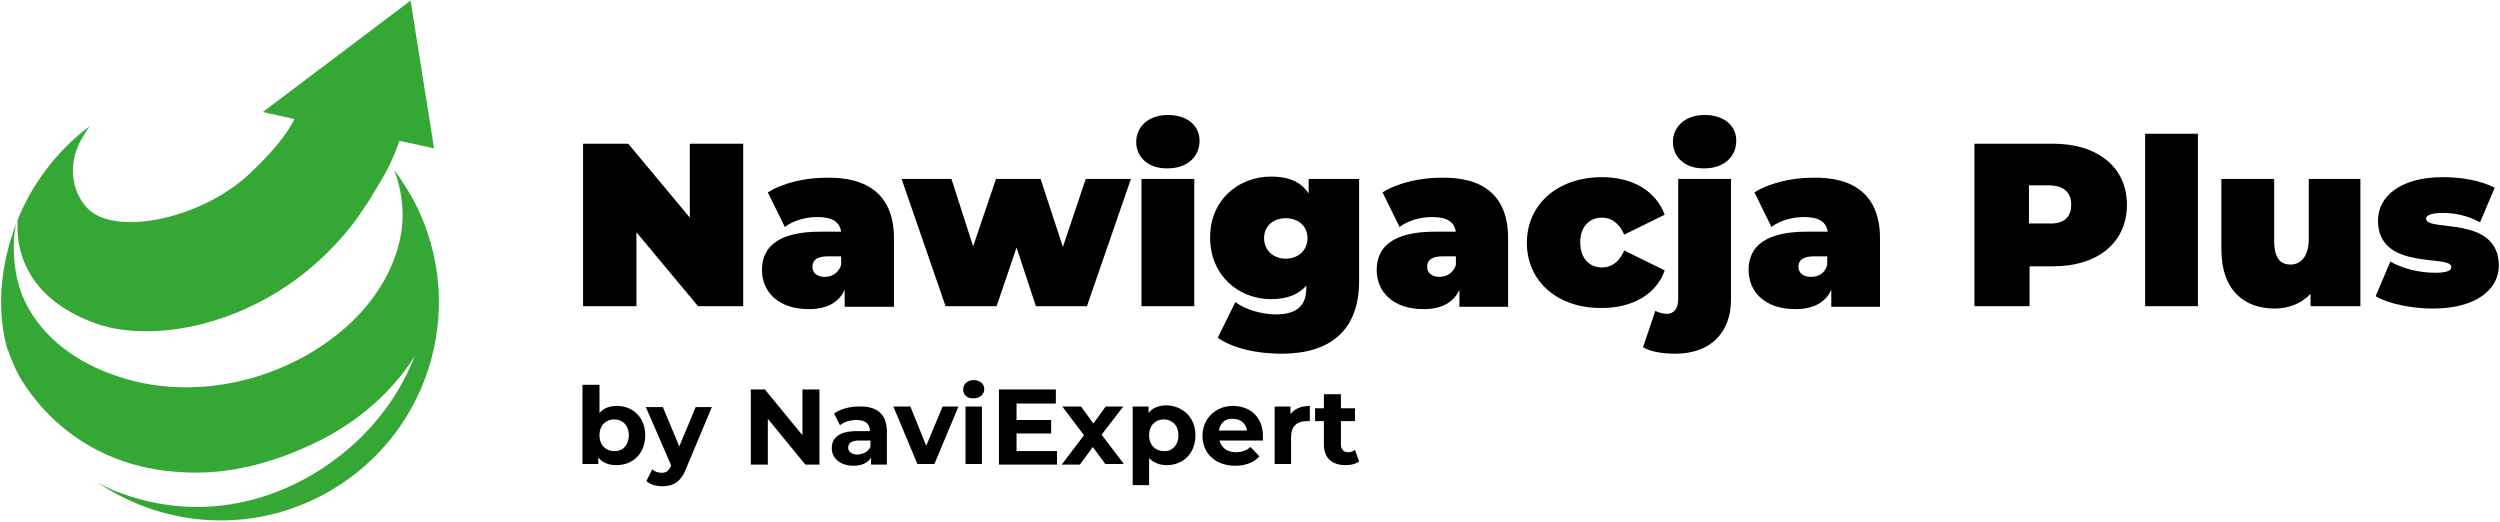
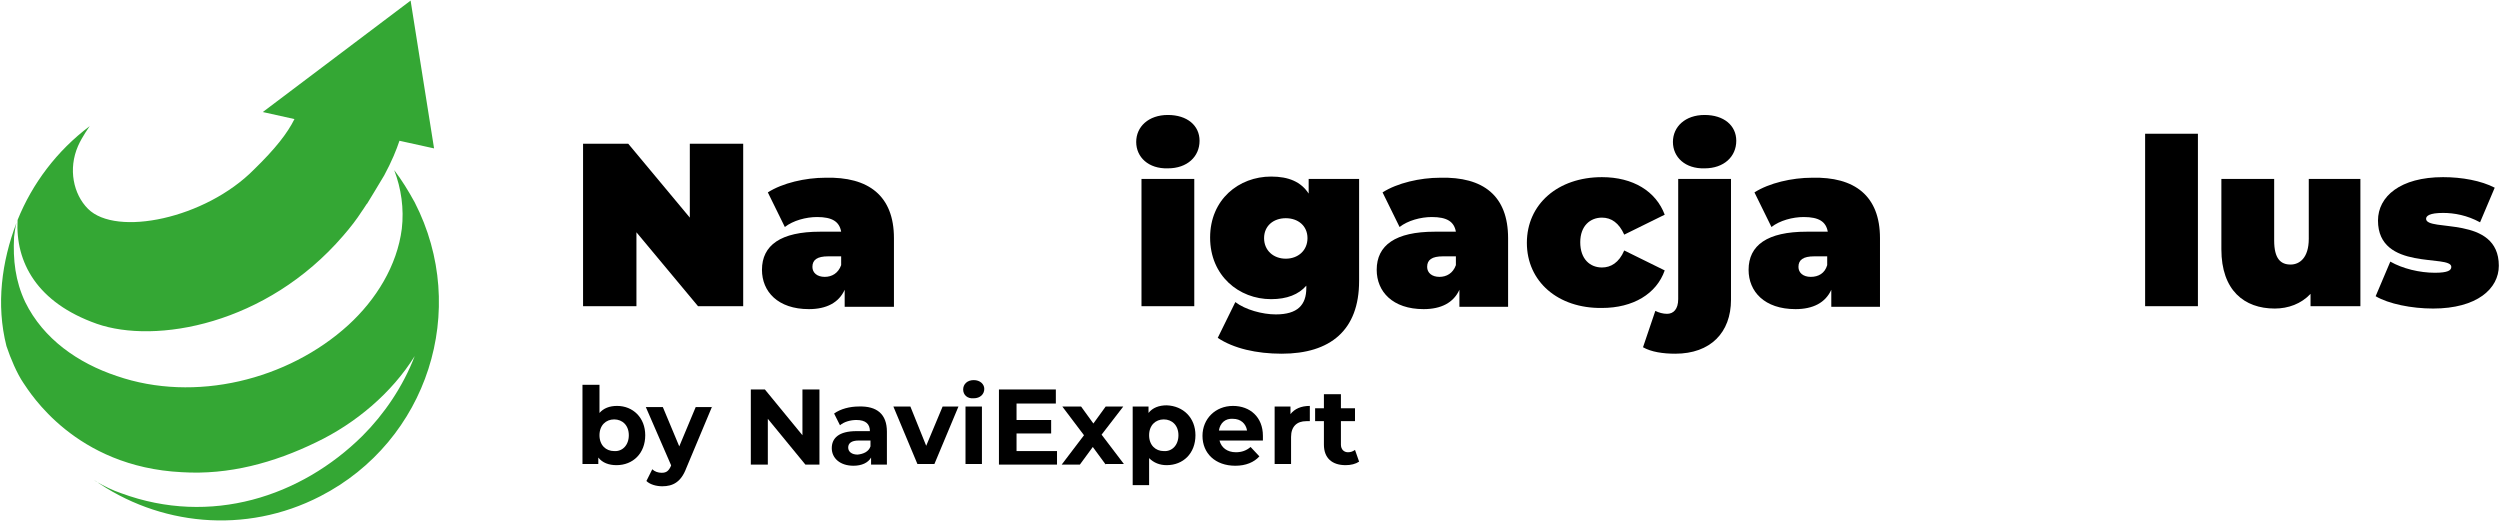
<svg xmlns="http://www.w3.org/2000/svg" version="1.1" id="Warstwa_1" x="0px" y="0px" viewBox="0 0 426.2 89" style="enable-background:new 0 0 426.2 89;" xml:space="preserve">
  <style type="text/css">
	.st0{fill-rule:evenodd;clip-rule:evenodd;fill:#34A734;}
</style>
  <g>
    <g>
      <g>
        <path d="M126.7,24.5v27.7H119l-10.5-12.6v12.6h-9.1V24.5h7.7l10.5,12.6V24.5H126.7z" />
        <path d="M152.4,40.6v11.7H144v-2.9c-1,2.2-3.1,3.3-6.1,3.3c-5.3,0-8-3-8-6.7c0-4.2,3.2-6.5,9.9-6.5h3.6c-0.3-1.7-1.5-2.5-4.1-2.5     c-1.9,0-4.1,0.6-5.5,1.7l-2.9-5.9c2.5-1.6,6.4-2.5,9.8-2.5C148.1,30.1,152.4,33.4,152.4,40.6z M143.4,45.2v-1.5h-2.2     c-1.9,0-2.7,0.6-2.7,1.8c0,1,0.8,1.7,2.1,1.7C141.8,47.2,142.9,46.6,143.4,45.2z" />
-         <path d="M192.8,30.5l-7.5,21.7h-8.7l-3.3-10l-3.4,10h-8.7l-7.5-21.7h8.5l3.7,11.5l3.9-11.5h7.6l3.8,11.6l3.9-11.6H192.8z" />
        <path d="M193.7,24.2c0-2.6,2.1-4.6,5.4-4.6c3.3,0,5.4,1.8,5.4,4.4c0,2.7-2.1,4.7-5.4,4.7C195.8,28.8,193.7,26.8,193.7,24.2z      M194.6,30.5h9v21.7h-9V30.5z" />
        <path d="M231.7,30.5v17.4c0,8.4-4.9,12.4-13.2,12.4c-4.3,0-8.2-0.9-10.9-2.7l3-6.1c1.7,1.3,4.6,2.1,6.9,2.1     c3.7,0,5.2-1.6,5.2-4.5v-0.4c-1.3,1.5-3.3,2.3-6,2.3c-5.5,0-10.4-4-10.4-10.5s4.9-10.4,10.4-10.4c3,0,5.1,0.9,6.4,2.9v-2.5H231.7     z M222.9,40.6c0-2.1-1.6-3.4-3.7-3.4c-2.1,0-3.7,1.3-3.7,3.4c0,2.1,1.6,3.5,3.7,3.5C221.3,44.1,222.9,42.7,222.9,40.6z" />
        <path d="M257.1,40.6v11.7h-8.3v-2.9c-1,2.2-3.1,3.3-6.1,3.3c-5.3,0-8-3-8-6.7c0-4.2,3.2-6.5,9.9-6.5h3.6     c-0.3-1.7-1.5-2.5-4.1-2.5c-1.9,0-4.1,0.6-5.5,1.7l-2.9-5.9c2.5-1.6,6.4-2.5,9.8-2.5C252.9,30.1,257.1,33.4,257.1,40.6z      M248.2,45.2v-1.5H246c-1.9,0-2.7,0.6-2.7,1.8c0,1,0.8,1.7,2.1,1.7C246.6,47.2,247.7,46.6,248.2,45.2z" />
        <path d="M260.3,41.4c0-6.6,5.3-11.2,12.8-11.2c5.3,0,9.2,2.4,10.7,6.4l-6.9,3.4c-0.9-2-2.2-2.9-3.8-2.9c-2,0-3.7,1.4-3.7,4.2     c0,2.9,1.7,4.3,3.7,4.3c1.5,0,2.9-0.8,3.8-2.9l6.9,3.4c-1.4,4-5.4,6.4-10.7,6.4C265.6,52.6,260.3,48,260.3,41.4z" />
        <path d="M280.1,59.2l2.1-6.2c0.6,0.3,1.3,0.5,2,0.5c1.1,0,1.9-0.8,1.9-2.5V30.5h9v20.6c0,5.6-3.5,9.2-9.5,9.2     C283.5,60.3,281.5,60,280.1,59.2z M285.2,24.2c0-2.6,2.1-4.6,5.4-4.6c3.3,0,5.4,1.8,5.4,4.4c0,2.7-2.1,4.7-5.4,4.7     C287.3,28.8,285.2,26.8,285.2,24.2z" />
        <path d="M320.5,40.6v11.7h-8.3v-2.9c-1,2.2-3.1,3.3-6.1,3.3c-5.3,0-8-3-8-6.7c0-4.2,3.2-6.5,9.9-6.5h3.6     c-0.3-1.7-1.5-2.5-4.1-2.5c-1.9,0-4.1,0.6-5.5,1.7l-2.9-5.9c2.5-1.6,6.4-2.5,9.8-2.5C316.2,30.1,320.5,33.4,320.5,40.6z      M311.5,45.2v-1.5h-2.2c-1.9,0-2.7,0.6-2.7,1.8c0,1,0.8,1.7,2.1,1.7C310,47.2,311.1,46.6,311.5,45.2z" />
-         <path d="M362.6,34.9c0,6.4-4.9,10.5-12.6,10.5h-4v6.8h-9.4V24.5h13.4C357.6,24.5,362.6,28.5,362.6,34.9z M353.1,34.9     c0-2-1.2-3.3-3.8-3.3h-3.4v6.5h3.4C351.9,38.2,353.1,37,353.1,34.9z" />
        <path d="M365.7,22.8h9v29.4h-9V22.8z" />
        <path d="M402.4,30.5v21.7h-8.5v-2.1c-1.6,1.7-3.8,2.5-6.1,2.5c-5.2,0-9.1-3.1-9.1-10.1v-12h9V41c0,3.1,1.1,4.1,2.8,4.1     c1.5,0,3.1-1.1,3.1-4.4V30.5H402.4z" />
        <path d="M405,50.5l2.5-5.9c2.1,1.2,5,1.9,7.6,1.9c2.2,0,2.8-0.4,2.8-1c0-2.2-12.5,0.8-12.5-7.9c0-4.1,3.8-7.4,11.1-7.4     c3.2,0,6.5,0.6,8.8,1.8l-2.5,5.9c-2.2-1.2-4.4-1.6-6.3-1.6c-2.3,0-2.9,0.5-2.9,1c0,2.3,12.4-0.7,12.4,8c0,3.9-3.7,7.3-11.2,7.3     C411.1,52.6,407.2,51.8,405,50.5z" />
      </g>
      <g>
        <path d="M110,74.2c0,3.1-2.1,5.1-4.9,5.1c-1.3,0-2.4-0.4-3.1-1.3v1.1h-2.7V65.6h2.9v4.8c0.7-0.8,1.7-1.2,3-1.2     C107.9,69.2,110,71.2,110,74.2z M107.2,74.2c0-1.7-1.1-2.7-2.5-2.7c-1.4,0-2.5,1-2.5,2.7c0,1.7,1.1,2.7,2.5,2.7     C106.1,77,107.2,75.9,107.2,74.2z" />
        <path d="M121.4,69.3L117,79.8c-0.9,2.4-2.3,3.1-4.1,3.1c-1,0-2.1-0.3-2.7-0.9l1-2c0.4,0.4,1,0.6,1.6,0.6c0.8,0,1.2-0.3,1.6-1.2     l0-0.1l-4.3-9.9h2.9l2.8,6.7l2.8-6.7H121.4z" />
        <path d="M139.7,66.4v12.8h-2.4l-6.4-7.8v7.8H128V66.4h2.4l6.4,7.8v-7.8H139.7z" />
        <path d="M151.2,73.6v5.6h-2.7v-1.2c-0.5,0.9-1.6,1.4-3,1.4c-2.3,0-3.7-1.3-3.7-3c0-1.7,1.2-2.9,4.2-2.9h2.3     c0-1.2-0.7-1.9-2.3-1.9c-1,0-2.1,0.3-2.8,0.9l-1-2c1.1-0.8,2.7-1.2,4.2-1.2C149.5,69.2,151.2,70.6,151.2,73.6z M148.4,76.1v-1h-2     c-1.3,0-1.8,0.5-1.8,1.2c0,0.7,0.6,1.2,1.6,1.2C147.2,77.4,148.1,77,148.4,76.1z" />
        <path d="M163.4,69.3l-4.1,9.8h-2.9l-4.1-9.8h2.9l2.7,6.7l2.8-6.7H163.4z" />
        <path d="M164.2,66.4c0-0.9,0.7-1.6,1.8-1.6c1.1,0,1.8,0.7,1.8,1.5c0,0.9-0.7,1.6-1.8,1.6C164.9,68,164.2,67.3,164.2,66.4z      M164.6,69.3h2.8v9.8h-2.8V69.3z" />
        <path d="M180.2,76.8v2.4h-9.9V66.4h9.7v2.4h-6.7v2.8h5.9v2.3h-5.9v3H180.2z" />
        <path d="M188.5,79.2l-2.2-3l-2.2,3H181l3.8-5l-3.7-4.9h3.2l2.1,2.9l2.1-2.9h3l-3.7,4.8l3.8,5H188.5z" />
        <path d="M203.8,74.2c0,3.1-2.1,5.1-4.9,5.1c-1.2,0-2.2-0.4-3-1.2v4.6h-2.8V69.3h2.7v1.1c0.7-0.9,1.8-1.3,3.1-1.3     C201.7,69.2,203.8,71.2,203.8,74.2z M200.9,74.2c0-1.7-1.1-2.7-2.5-2.7c-1.4,0-2.5,1-2.5,2.7c0,1.7,1.1,2.7,2.5,2.7     C199.8,77,200.9,75.9,200.9,74.2z" />
        <path d="M215.3,75.1h-7.4c0.3,1.2,1.3,2,2.8,2c1,0,1.8-0.3,2.5-0.9l1.5,1.6c-0.9,1-2.3,1.6-4.1,1.6c-3.4,0-5.6-2.1-5.6-5.1     c0-2.9,2.2-5.1,5.2-5.1c2.9,0,5.1,1.9,5.1,5.1C215.3,74.5,215.3,74.8,215.3,75.1z M207.8,73.4h4.8c-0.2-1.2-1.1-2-2.4-2     C208.9,71.3,208,72.1,207.8,73.4z" />
        <path d="M223.3,69.2v2.6c-0.2,0-0.4,0-0.6,0c-1.6,0-2.6,0.9-2.6,2.7v4.6h-2.8v-9.8h2.7v1.3C220.7,69.7,221.8,69.2,223.3,69.2z" />
        <path d="M231.7,78.7c-0.6,0.4-1.4,0.6-2.3,0.6c-2.3,0-3.7-1.2-3.7-3.5v-4h-1.5v-2.2h1.5v-2.4h2.9v2.4h2.4v2.2h-2.4v4     c0,0.8,0.5,1.3,1.2,1.3c0.4,0,0.8-0.1,1.2-0.4L231.7,78.7z" />
      </g>
    </g>
    <path class="st0" d="M68.5,39c0.4-3.4-0.1-6.9-1.3-10l0,0c1.3,1.7,2.4,3.5,3.5,5.5l0,0c9.4,18.3,2.2,40.7-16.1,50.1l0,0   c-12.8,6.6-27.6,5-38.6-2.8l0,0c0.1,0.1,0.3,0.2,0.4,0.3l0,0c1.4,0.8,2.8,1.5,4.3,2l0,0c15.2,5.6,30.6,0.6,41.1-9.8l0,0   c3.7-3.7,6.9-8.4,8.9-13.6l0,0C66.8,67,60.6,72.2,53.9,75.4l0,0c-7.2,3.5-14.9,5.6-22.9,5.1l0,0C12.8,79.6,5.1,66.9,4,65.3l0,0   c-1.1-1.6-2.2-4.2-2.9-6.3l0,0C-0.7,51.9,0.3,44.6,2.8,38l0,0c-0.2,0.8-0.3,1.6-0.4,2.4l0,0c-0.2,3.9,0.2,7.5,1.9,11.1l0,0   c3.1,6.3,9,10.4,15.6,12.6l0,0c13.3,4.6,29.2,0.7,39.5-8.7l0,0C64.1,51.1,67.7,45.3,68.5,39L68.5,39z M44.8,19.1l5.4,1.2   c-1.2,2.4-3.2,5-6.9,8.6l0,0C35,37.3,19.8,40.4,15,35.6l0,0c-2.5-2.5-3.4-6.8-1.7-10.7l0,0c0.7-1.6,2-3.4,2-3.4l0,0   c-5.6,4.2-9.8,9.8-12.3,16l0,0c-0.4,7.2,3.3,14.1,13.5,17.7l0,0c10,3.5,28.9,0.2,42-15l0,0c1.3-1.5,2.3-2.8,3.2-4.2l0,0l0,0   c0,0,0.3-0.4,0.8-1.2l0,0c0,0,0.1-0.1,0.1-0.1l0,0c0.6-1,1.6-2.6,2.9-4.8l0,0c1.3-2.4,2.1-4.4,2.6-5.9l0,0l5.9,1.3L70,0.1   L44.8,19.1z" />
  </g>
</svg>